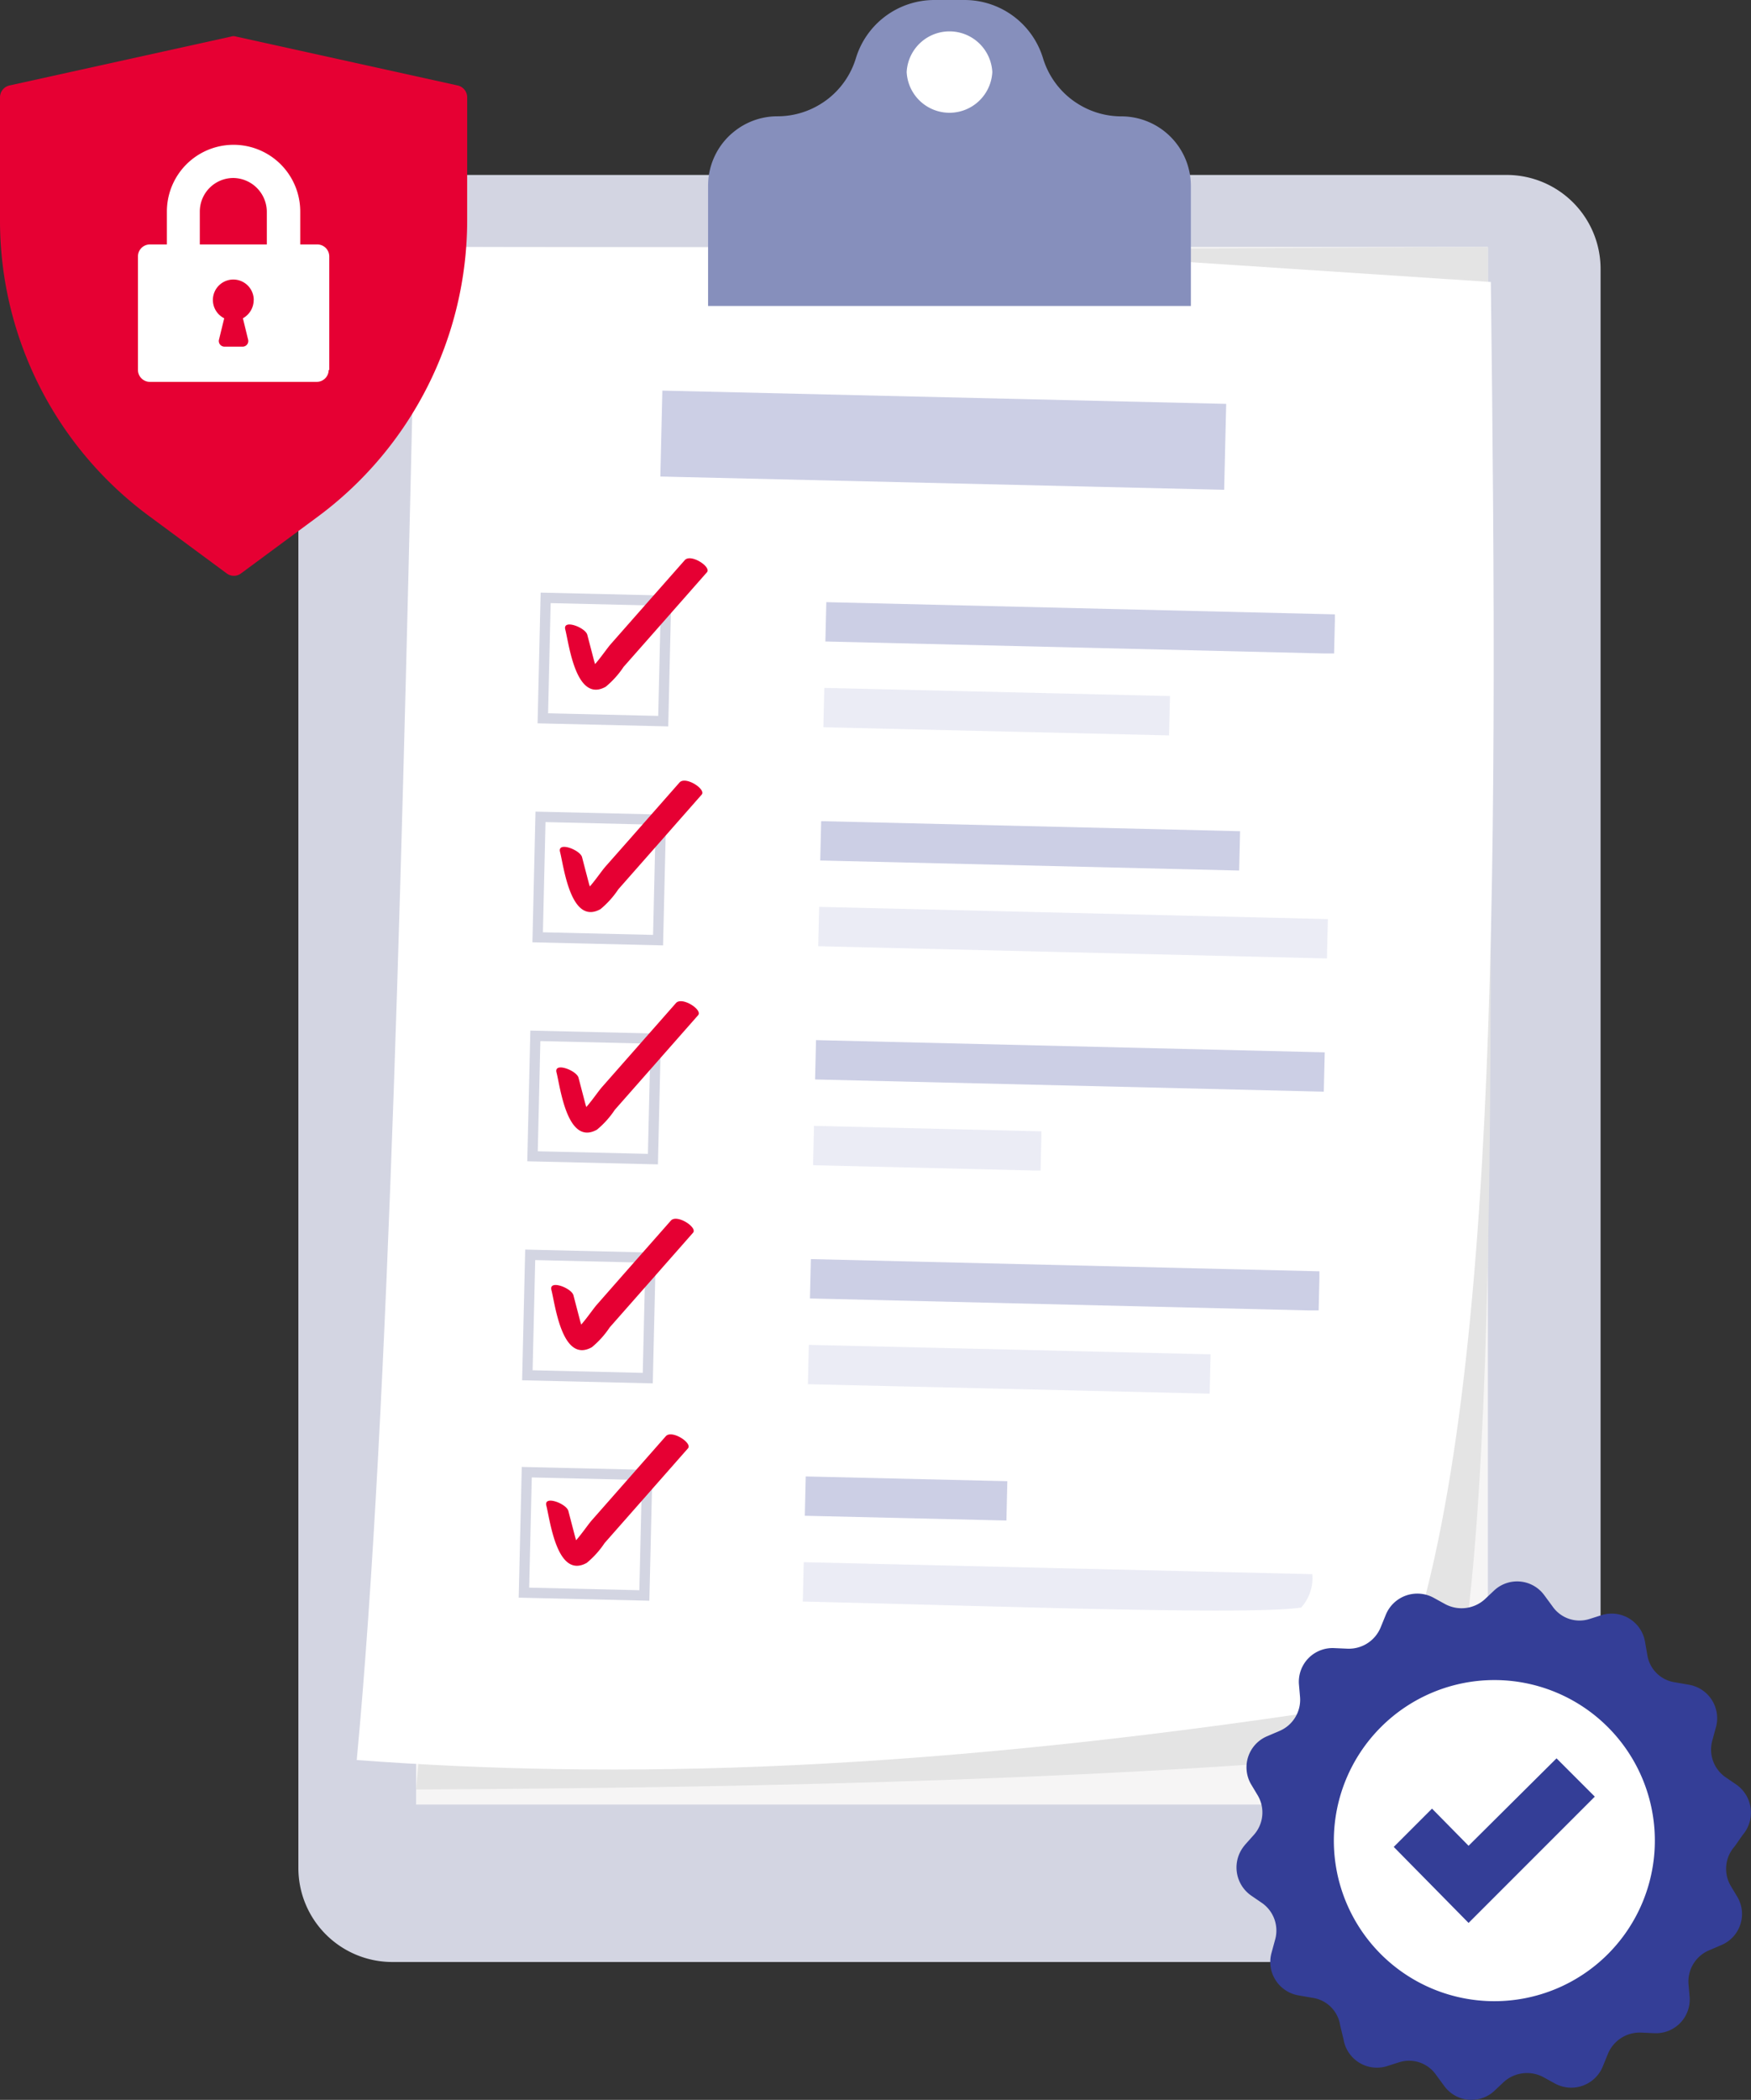
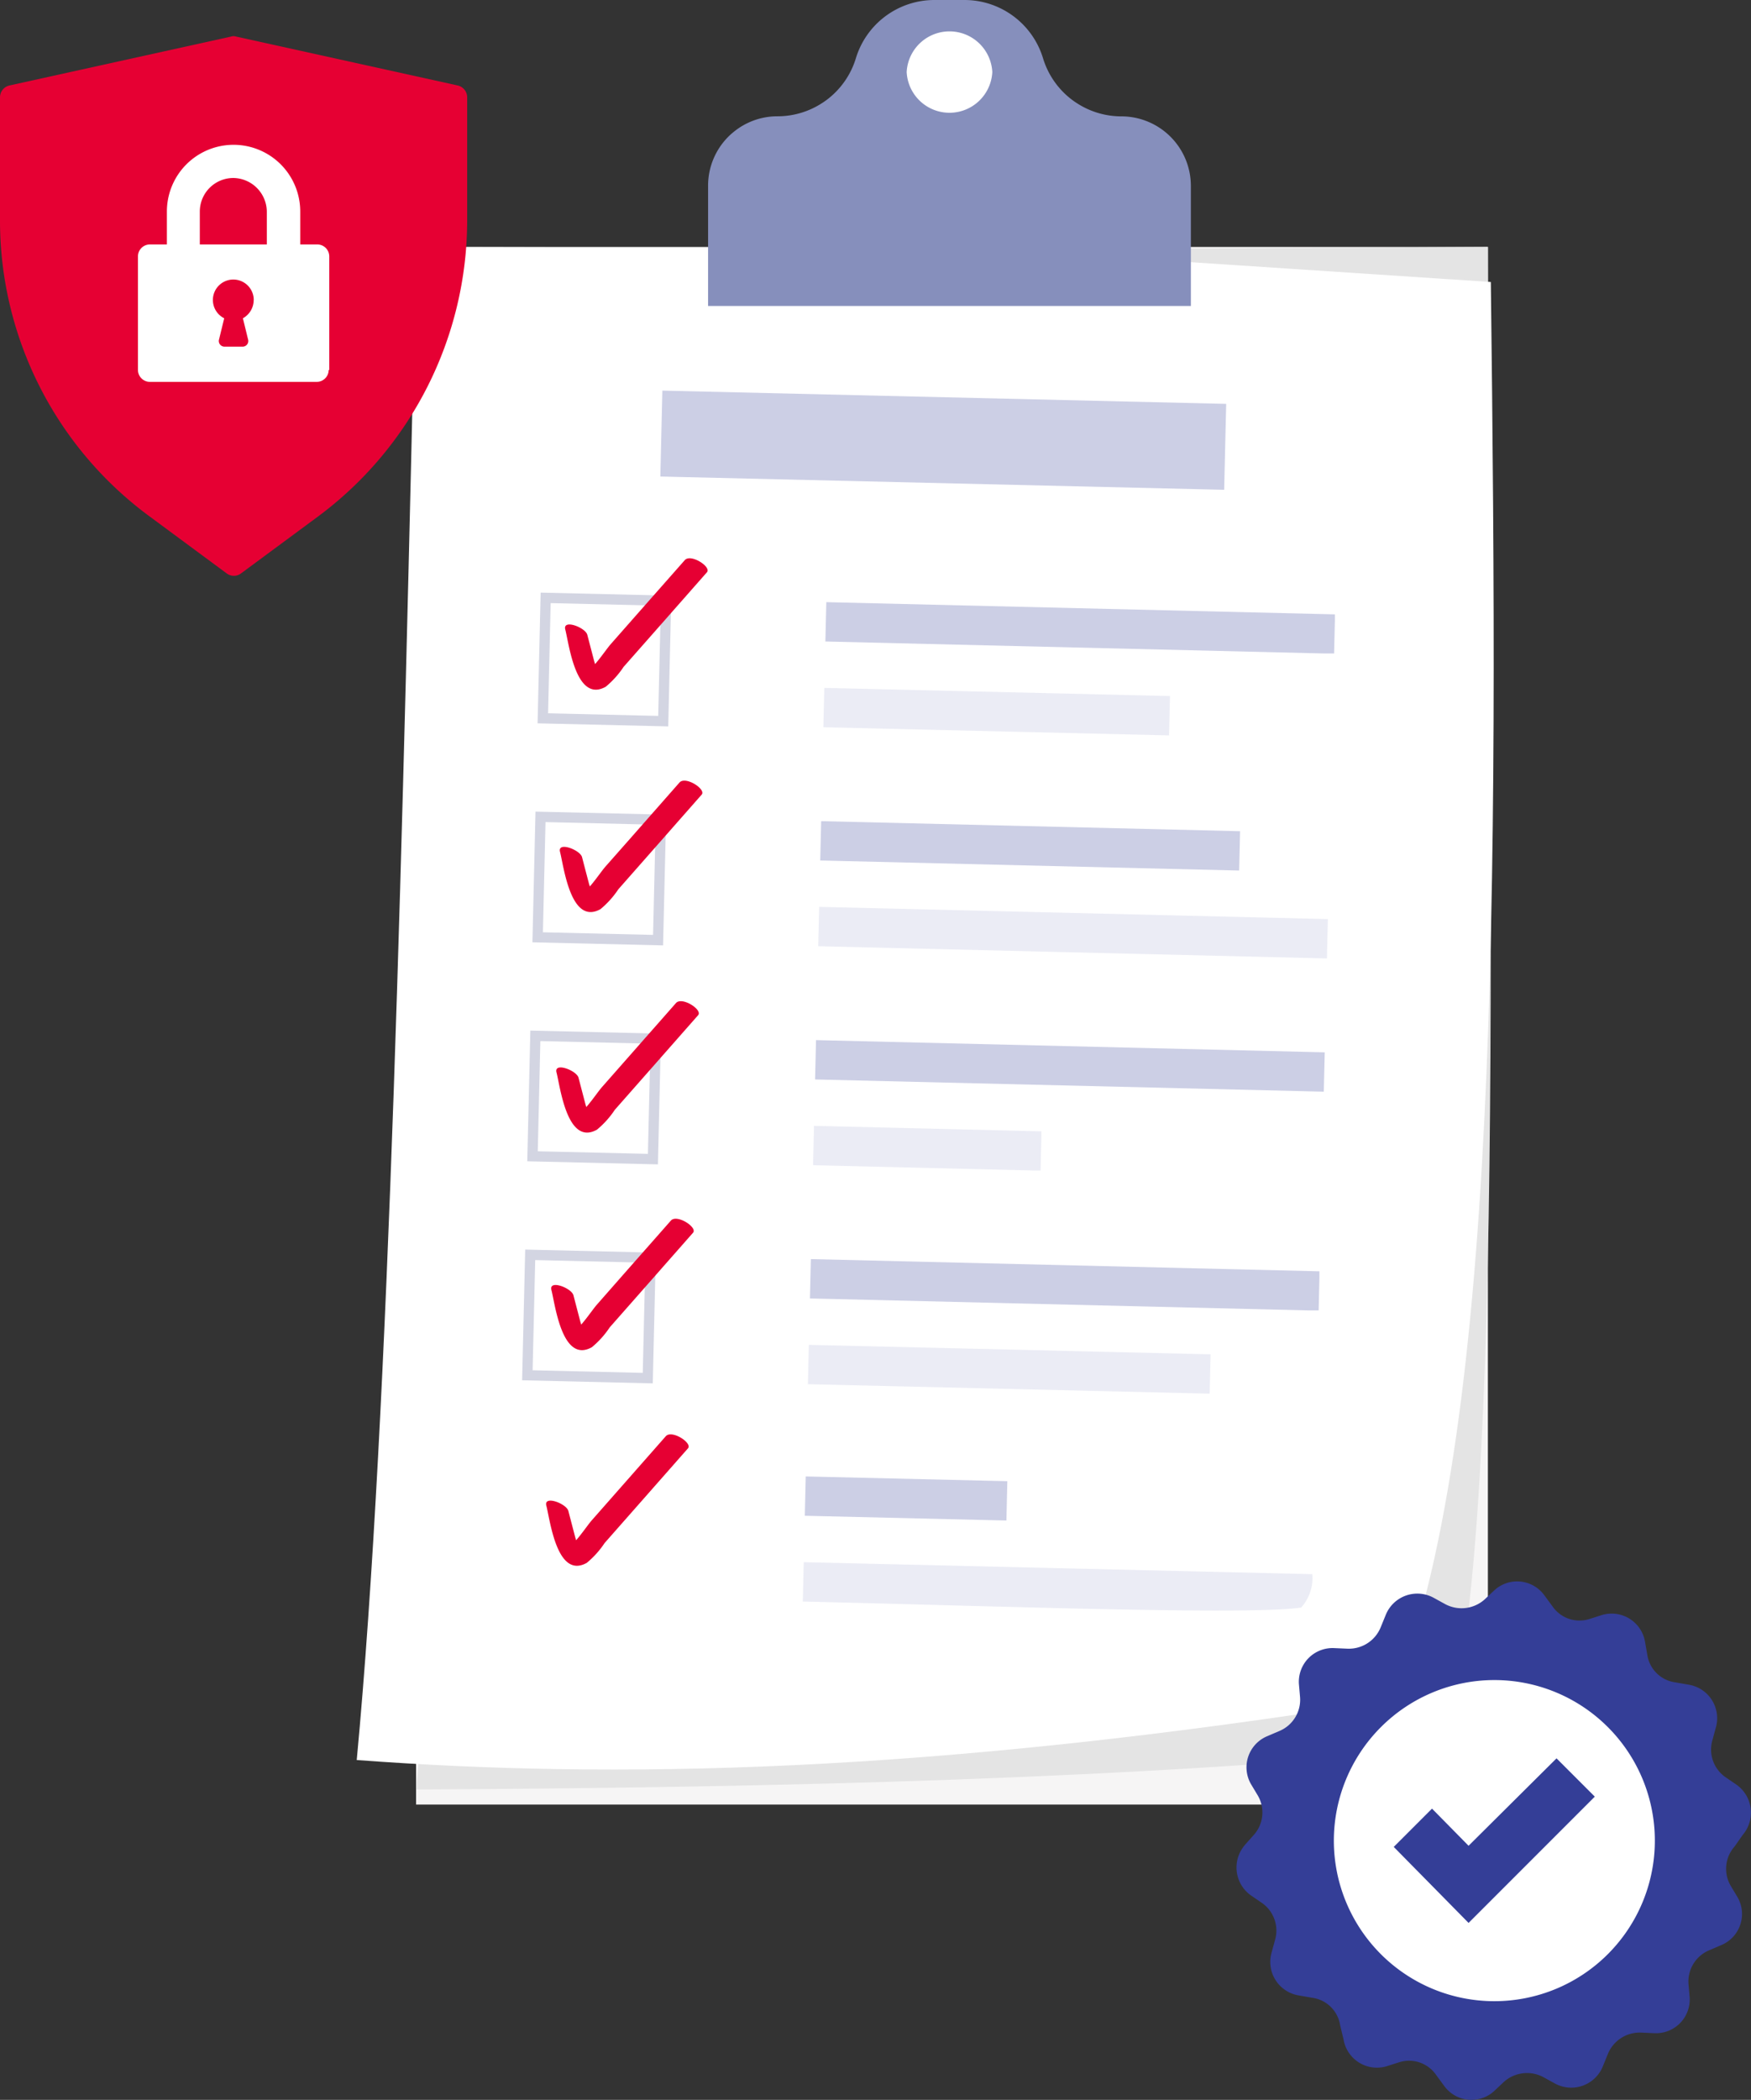
<svg xmlns="http://www.w3.org/2000/svg" id="Group_862" data-name="Group 862" width="170.705" height="204.627" viewBox="0 0 170.705 204.627">
  <rect x="0" y="0" width="170.705" height="204.627" fill="#333333" stroke="none" />
  <defs>
    <clipPath id="clip-path">
      <rect id="Rectangle_543" data-name="Rectangle 543" width="170.705" height="204.627" fill="none" />
    </clipPath>
    <clipPath id="clip-path-3">
      <rect id="Rectangle_517" data-name="Rectangle 517" width="55.165" height="9.667" fill="none" />
    </clipPath>
    <clipPath id="clip-path-4">
      <rect id="Rectangle_519" data-name="Rectangle 519" width="49.671" height="4.999" fill="none" />
    </clipPath>
    <clipPath id="clip-path-5">
      <rect id="Rectangle_521" data-name="Rectangle 521" width="33.791" height="4.625" fill="none" />
    </clipPath>
    <clipPath id="clip-path-6">
      <rect id="Rectangle_524" data-name="Rectangle 524" width="40.919" height="4.793" fill="none" />
    </clipPath>
    <clipPath id="clip-path-8">
      <rect id="Rectangle_529" data-name="Rectangle 529" width="49.671" height="5" fill="none" />
    </clipPath>
    <clipPath id="clip-path-9">
      <rect id="Rectangle_531" data-name="Rectangle 531" width="22.263" height="4.354" fill="none" />
    </clipPath>
    <clipPath id="clip-path-11">
      <rect id="Rectangle_536" data-name="Rectangle 536" width="39.258" height="4.754" fill="none" />
    </clipPath>
    <clipPath id="clip-path-12">
      <rect id="Rectangle_539" data-name="Rectangle 539" width="19.744" height="4.295" fill="none" />
    </clipPath>
    <clipPath id="clip-path-13">
      <rect id="Rectangle_540" data-name="Rectangle 540" width="49.682" height="4.714" fill="none" />
    </clipPath>
  </defs>
  <g id="Group_860" data-name="Group 860" clip-path="url(#clip-path)">
    <g id="Group_859" data-name="Group 859">
      <g id="Group_858" data-name="Group 858" clip-path="url(#clip-path)">
-         <path id="Path_2157" data-name="Path 2157" d="M148.623,192.213H39.988a9.158,9.158,0,0,1-9.158-9.158V27.226a9.159,9.159,0,0,1,9.158-9.158H148.623a9.159,9.159,0,0,1,9.158,9.158V183.055a9.158,9.158,0,0,1-9.158,9.158" transform="translate(-1.741 -1.02)" fill="#d3d5e2" />
        <rect id="Rectangle_515" data-name="Rectangle 515" width="104.49" height="151.784" transform="translate(40.564 24.067)" fill="#f6f5f5" />
        <path id="Path_2158" data-name="Path 2158" d="M147.481,25.507c.033,59.187,1.944,130.572-4.705,146.376-29.284,2.853-63.572,3.769-99.786,3.939L56.755,25.965" transform="translate(-2.427 -1.44)" fill="#e4e4e4" />
        <path id="Path_2159" data-name="Path 2159" d="M137.75,167.1c-45.644,7.3-76.149,7.69-100.891,5.853,3.206-34.131,4.491-90.831,5.785-147.439l55,.123,49.778,3.285c.726,58.754.8,113.027-9.673,138.178" transform="translate(-2.081 -1.441)" fill="#fff" />
        <g id="Group_827" data-name="Group 827" transform="translate(64.376 38.064)" opacity="0.25">
          <g id="Group_826" data-name="Group 826">
            <g id="Group_825" data-name="Group 825" clip-path="url(#clip-path-3)">
              <rect id="Rectangle_516" data-name="Rectangle 516" width="8.375" height="54.983" transform="translate(0 8.373) rotate(-88.652)" fill="#343e97" />
            </g>
          </g>
        </g>
        <g id="Group_830" data-name="Group 830" transform="translate(80.466 58.681)" opacity="0.25">
          <g id="Group_829" data-name="Group 829">
            <g id="Group_828" data-name="Group 828" clip-path="url(#clip-path-4)">
              <rect id="Rectangle_518" data-name="Rectangle 518" width="3.834" height="49.594" transform="matrix(0.024, -1, 1, 0.024, 0, 3.832)" fill="#343e97" />
            </g>
          </g>
        </g>
        <g id="Group_833" data-name="Group 833" transform="translate(80.27 67.037)" opacity="0.1">
          <g id="Group_832" data-name="Group 832">
            <g id="Group_831" data-name="Group 831" clip-path="url(#clip-path-5)">
              <rect id="Rectangle_520" data-name="Rectangle 520" width="3.834" height="33.71" transform="translate(0 3.832) rotate(-88.651)" fill="#343e97" />
            </g>
          </g>
        </g>
        <rect id="Rectangle_522" data-name="Rectangle 522" width="11.741" height="11.741" transform="translate(52.92 69.999) rotate(-88.651)" fill="none" stroke="#d3d5e2" stroke-width="1" />
        <path id="Path_2160" data-name="Path 2160" d="M58.406,64.605c.362,1.387,1.031,7.2,3.942,5.573a8.863,8.863,0,0,0,1.741-1.935L66.8,65.17l5.414-6.147c.463-.526-1.579-1.843-2.16-1.183L65.237,63.3l-2.406,2.732c-.557.632-1.844,2.671-2.67,2.851l1.347.436c.318.26-.272-1.586-.285-1.636l-.672-2.571c-.185-.709-2.419-1.56-2.146-.51" transform="translate(-3.296 -3.255)" fill="#e60033" />
        <g id="Group_836" data-name="Group 836" transform="translate(79.964 80.02)" opacity="0.25">
          <g id="Group_835" data-name="Group 835">
            <g id="Group_834" data-name="Group 834" clip-path="url(#clip-path-6)">
              <rect id="Rectangle_523" data-name="Rectangle 523" width="3.833" height="40.84" transform="matrix(0.024, -1, 1, 0.024, 0, 3.833)" fill="#343e97" />
            </g>
          </g>
        </g>
        <g id="Group_839" data-name="Group 839" transform="translate(79.768 88.376)" opacity="0.1">
          <g id="Group_838" data-name="Group 838">
            <g id="Group_837" data-name="Group 837" clip-path="url(#clip-path-4)">
              <rect id="Rectangle_525" data-name="Rectangle 525" width="3.834" height="49.594" transform="matrix(0.024, -1, 1, 0.024, 0, 3.832)" fill="#343e97" />
            </g>
          </g>
        </g>
        <rect id="Rectangle_527" data-name="Rectangle 527" width="11.741" height="11.741" transform="translate(52.417 91.339) rotate(-88.651)" fill="none" stroke="#d3d5e2" stroke-width="1" />
        <path id="Path_2161" data-name="Path 2161" d="M57.865,87.573c.362,1.387,1.031,7.2,3.942,5.573a8.863,8.863,0,0,0,1.741-1.935l2.708-3.074L71.67,81.99c.463-.526-1.579-1.843-2.16-1.183L64.7,86.272,62.29,89c-.557.632-1.844,2.671-2.67,2.851l1.347.436c.318.26-.272-1.586-.285-1.636q-.337-1.285-.672-2.571c-.185-.709-2.419-1.56-2.146-.51" transform="translate(-3.266 -4.552)" fill="#e60033" />
        <g id="Group_842" data-name="Group 842" transform="translate(79.462 101.359)" opacity="0.25">
          <g id="Group_841" data-name="Group 841">
            <g id="Group_840" data-name="Group 840" clip-path="url(#clip-path-8)">
              <rect id="Rectangle_528" data-name="Rectangle 528" width="3.834" height="49.594" transform="matrix(0.024, -1, 1, 0.024, 0, 3.833)" fill="#343e97" />
            </g>
          </g>
        </g>
        <g id="Group_845" data-name="Group 845" transform="translate(79.265 109.716)" opacity="0.1">
          <g id="Group_844" data-name="Group 844">
            <g id="Group_843" data-name="Group 843" clip-path="url(#clip-path-9)">
              <rect id="Rectangle_530" data-name="Rectangle 530" width="3.834" height="22.179" transform="matrix(0.024, -1, 1, 0.024, 0, 3.832)" fill="#343e97" />
            </g>
          </g>
        </g>
        <rect id="Rectangle_532" data-name="Rectangle 532" width="11.741" height="11.741" transform="translate(51.915 112.678) rotate(-88.651)" fill="none" stroke="#d3d5e2" stroke-width="1" />
        <path id="Path_2162" data-name="Path 2162" d="M57.5,110.35c.362,1.387,1.031,7.2,3.942,5.573a8.863,8.863,0,0,0,1.741-1.935l2.708-3.074,5.414-6.147c.463-.526-1.579-1.843-2.16-1.183l-4.814,5.465-2.406,2.732c-.557.632-1.844,2.671-2.67,2.851l1.347.436c.318.26-.272-1.586-.285-1.636q-.337-1.287-.672-2.571c-.185-.709-2.419-1.56-2.146-.51" transform="translate(-3.245 -5.838)" fill="#e60033" />
        <g id="Group_848" data-name="Group 848" transform="translate(78.96 122.699)" opacity="0.25">
          <g id="Group_847" data-name="Group 847">
            <g id="Group_846" data-name="Group 846" clip-path="url(#clip-path-4)">
              <rect id="Rectangle_533" data-name="Rectangle 533" width="3.834" height="49.594" transform="matrix(0.024, -1, 1, 0.024, 0, 3.832)" fill="#343e97" />
            </g>
          </g>
        </g>
        <g id="Group_851" data-name="Group 851" transform="translate(78.763 131.055)" opacity="0.1">
          <g id="Group_850" data-name="Group 850">
            <g id="Group_849" data-name="Group 849" clip-path="url(#clip-path-11)">
              <rect id="Rectangle_535" data-name="Rectangle 535" width="3.834" height="39.178" transform="translate(0 3.833) rotate(-88.652)" fill="#343e97" />
            </g>
          </g>
        </g>
        <rect id="Rectangle_537" data-name="Rectangle 537" width="11.741" height="11.741" transform="translate(51.413 134.018) rotate(-88.651)" fill="none" stroke="#d3d5e2" stroke-width="1" />
        <path id="Path_2163" data-name="Path 2163" d="M56.973,132.818c.362,1.387,1.031,7.2,3.942,5.574a8.864,8.864,0,0,0,1.741-1.935l2.708-3.074,5.414-6.147c.463-.526-1.579-1.843-2.16-1.183L63.8,131.517,61.4,134.249c-.557.632-1.844,2.671-2.67,2.851l1.347.436c.318.26-.272-1.586-.285-1.636q-.337-1.286-.672-2.571c-.185-.709-2.419-1.56-2.146-.51" transform="translate(-3.215 -7.107)" fill="#e60033" />
        <g id="Group_854" data-name="Group 854" transform="translate(78.461 143.877)" opacity="0.25">
          <g id="Group_853" data-name="Group 853">
            <g id="Group_852" data-name="Group 852" clip-path="url(#clip-path-12)">
              <rect id="Rectangle_538" data-name="Rectangle 538" width="3.833" height="19.659" transform="translate(0 3.832) rotate(-88.652)" fill="#343e97" />
            </g>
          </g>
        </g>
        <g id="Group_857" data-name="Group 857" transform="translate(78.265 152.233)" opacity="0.1">
          <g id="Group_856" data-name="Group 856">
            <g id="Group_855" data-name="Group 855" clip-path="url(#clip-path-13)">
              <path id="Path_2164" data-name="Path 2164" d="M132.62,162.509l-49.581-1.167-.09,3.833c19.182.45,43.607,1.348,48.589.584a4.3,4.3,0,0,0,1.081-3.25" transform="translate(-82.948 -161.342)" fill="#343e97" />
            </g>
          </g>
        </g>
-         <rect id="Rectangle_541" data-name="Rectangle 541" width="11.741" height="11.741" transform="translate(51.079 155.2) rotate(-88.651)" fill="none" stroke="#d3d5e2" stroke-width="1" />
        <path id="Path_2165" data-name="Path 2165" d="M56.449,155.089c.362,1.387,1.031,7.2,3.942,5.573a8.863,8.863,0,0,0,1.741-1.935l2.708-3.074,5.414-6.147c.463-.526-1.579-1.843-2.161-1.183l-4.813,5.465-2.406,2.732c-.557.632-1.844,2.671-2.67,2.851l1.347.436c.318.26-.272-1.586-.285-1.636q-.337-1.286-.672-2.571c-.185-.709-2.419-1.56-2.146-.51" transform="translate(-3.186 -8.364)" fill="#e60033" />
        <path id="Path_2166" data-name="Path 2166" d="M120.229,18.1V29.818H73.162V18.1a6.76,6.76,0,0,1,1.981-4.786,5.67,5.67,0,0,1,.477-.428,6.718,6.718,0,0,1,4.308-1.553,7.973,7.973,0,0,0,3.46-.789,8.309,8.309,0,0,0,1.3-.783,7.96,7.96,0,0,0,2.887-4.1A8,8,0,0,1,95.227,0h2.937a8,8,0,0,1,7.649,5.668,7.967,7.967,0,0,0,2.888,4.1,8.308,8.308,0,0,0,1.3.783,7.973,7.973,0,0,0,3.46.789,6.777,6.777,0,0,1,6.767,6.767" transform="translate(-4.131)" fill="#868fbc" />
        <path id="Path_2167" data-name="Path 2167" d="M102.029,7.206a4.18,4.18,0,0,1-8.349,0,4.18,4.18,0,0,1,8.349,0" transform="translate(-5.289 -0.183)" fill="#fff" />
        <path id="Path_2168" data-name="Path 2168" d="M170.894,189.048a17.55,17.55,0,1,1-17.55-17.55,17.55,17.55,0,0,1,17.55,17.55" transform="translate(-7.667 -9.683)" fill="#fff" />
        <path id="Path_2169" data-name="Path 2169" d="M146.654,192.818,143.09,189.2l3.731-3.731,3.564,3.619,8.575-8.519,3.731,3.731-8.575,8.575-3.731,3.731Zm-18.1-3.786.892-1a3.277,3.277,0,0,0,.39-3.842l-.668-1.114a3.287,3.287,0,0,1,1.614-4.677l1.169-.5a3.3,3.3,0,0,0,2.005-3.285l-.111-1.28a3.287,3.287,0,0,1,3.452-3.508l1.28.056a3.348,3.348,0,0,0,3.23-2.061l.5-1.225a3.32,3.32,0,0,1,4.678-1.671l1.113.612a3.377,3.377,0,0,0,3.842-.445l.947-.891a3.279,3.279,0,0,1,4.9.5l.779,1.058a3.2,3.2,0,0,0,3.619,1.226l1.226-.39a3.3,3.3,0,0,1,4.176,2.616l.223,1.281a3.188,3.188,0,0,0,2.729,2.672l1.28.224a3.308,3.308,0,0,1,2.673,4.176l-.334,1.225a3.278,3.278,0,0,0,1.28,3.619l1.058.724a3.336,3.336,0,0,1,.613,4.9l-.78,1.113a3.277,3.277,0,0,0-.39,3.842l.668,1.114A3.287,3.287,0,0,1,175,198.777l-1.169.5a3.3,3.3,0,0,0-2.005,3.285l.111,1.28a3.287,3.287,0,0,1-3.452,3.508l-1.28-.056a3.348,3.348,0,0,0-3.23,2.061l-.5,1.225a3.32,3.32,0,0,1-4.678,1.671l-1.113-.612a3.377,3.377,0,0,0-3.842.445l-.946.891a3.28,3.28,0,0,1-4.9-.5l-.779-1.058a3.2,3.2,0,0,0-3.619-1.226l-1.226.39a3.3,3.3,0,0,1-4.176-2.616l-.334-1.393a3.19,3.19,0,0,0-2.729-2.673l-1.28-.223a3.308,3.308,0,0,1-2.673-4.176l.334-1.225a3.278,3.278,0,0,0-1.28-3.619l-1.058-.724a3.336,3.336,0,0,1-.613-4.9m8.687-.445a15.647,15.647,0,1,0,15.648-15.648,15.661,15.661,0,0,0-15.648,15.648" transform="translate(-7.213 -9.221)" fill="#343e97" />
        <path id="Path_2170" data-name="Path 2170" d="M39.6,27.9A16.484,16.484,0,1,1,23.121,11.412,16.484,16.484,0,0,1,39.6,27.9" transform="translate(-0.375 -0.644)" fill="#fff" />
        <path id="Path_2171" data-name="Path 2171" d="M25.98,30.875A1.992,1.992,0,1,0,23.1,32.646l-.5,2.047a.554.554,0,0,0,.554.72h1.715a.553.553,0,0,0,.553-.72l-.5-2.047a2.026,2.026,0,0,0,1.051-1.771" transform="translate(-1.242 -1.631)" fill="#e60033" />
        <path id="Path_2172" data-name="Path 2172" d="M23.912,18.383a3.271,3.271,0,0,0-3.266,3.266v3.209h6.531V21.649a3.308,3.308,0,0,0-3.266-3.266" transform="translate(-1.166 -1.038)" fill="#e60033" />
        <path id="Path_2173" data-name="Path 2173" d="M44.6,8.536,23.022,3.776a.776.776,0,0,0-.5,0L.941,8.536A1.183,1.183,0,0,0,0,9.7V21.652A35.783,35.783,0,0,0,14.665,50.595l7.415,5.479a1.164,1.164,0,0,0,1.439,0l7.416-5.479a35.963,35.963,0,0,0,14.61-28.943V9.7A1.183,1.183,0,0,0,44.6,8.536M32.043,36.262a1.169,1.169,0,0,1-1.162,1.162H14.61a1.169,1.169,0,0,1-1.162-1.162V25.193a1.169,1.169,0,0,1,1.162-1.161H16.27v-3.21a6.5,6.5,0,1,1,13,0v3.21h1.661A1.169,1.169,0,0,1,32.1,25.193V36.262Z" transform="translate(0 -0.211)" fill="#e60033" />
      </g>
    </g>
  </g>
</svg>